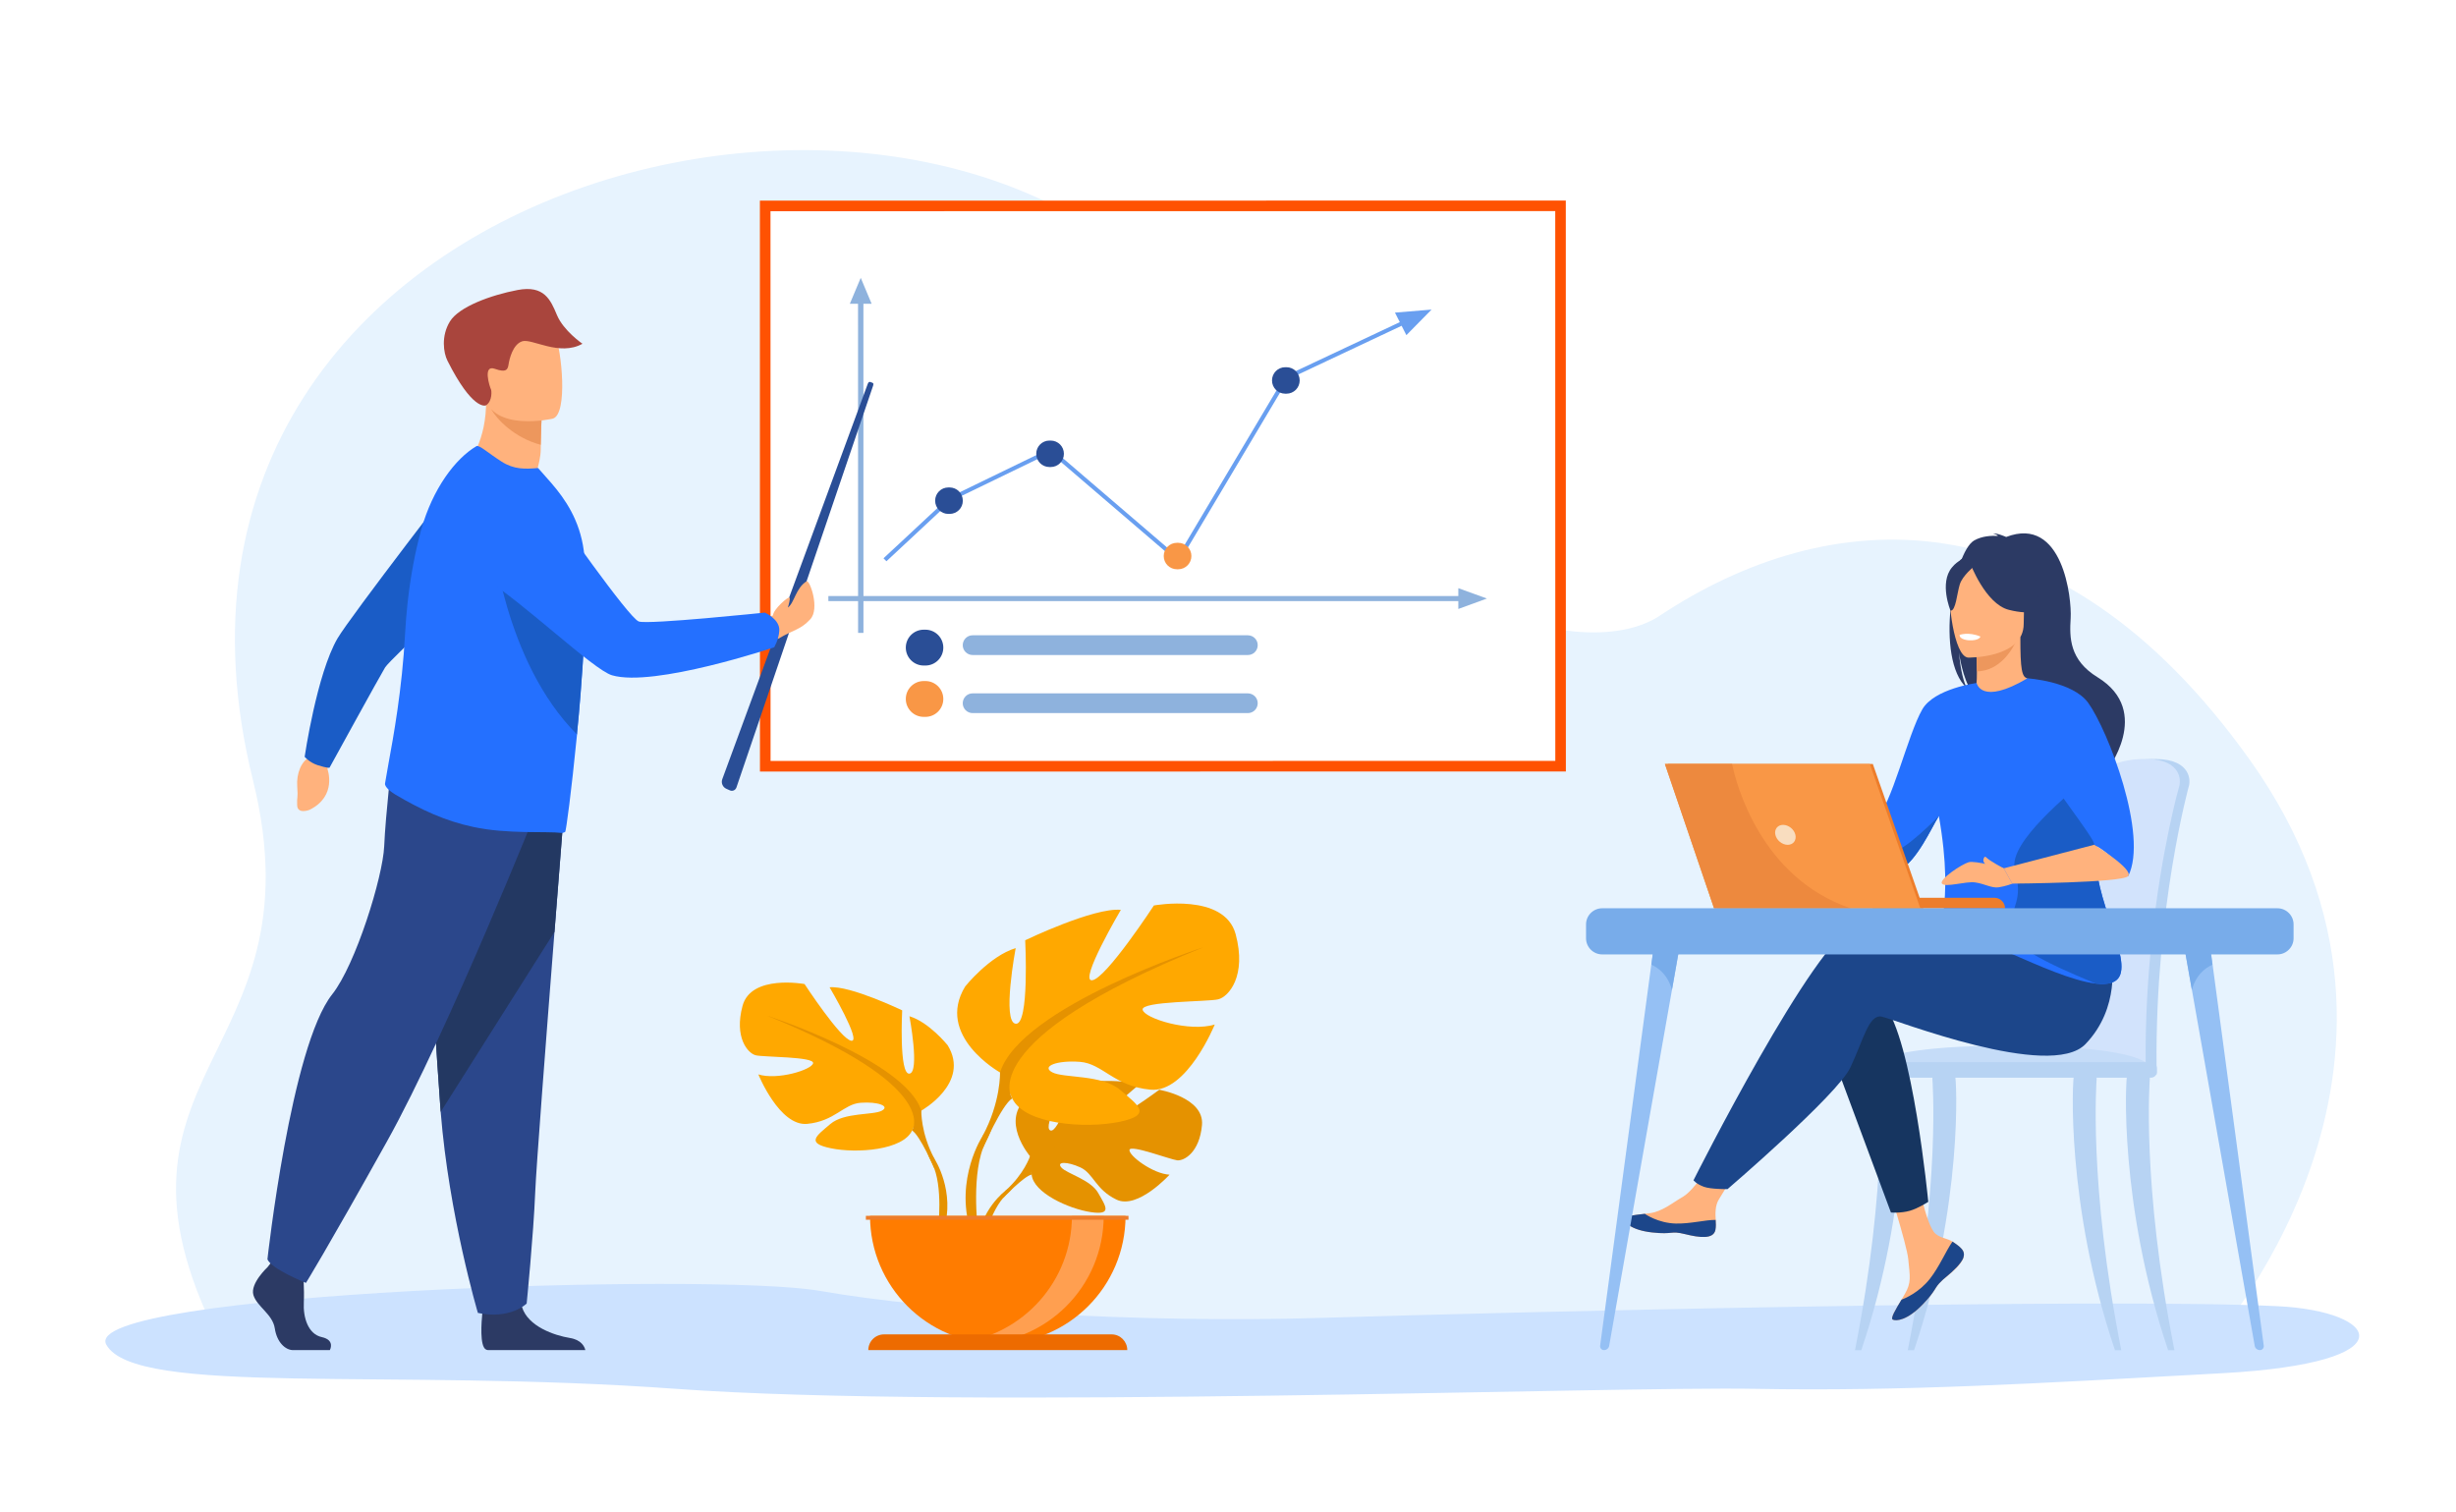
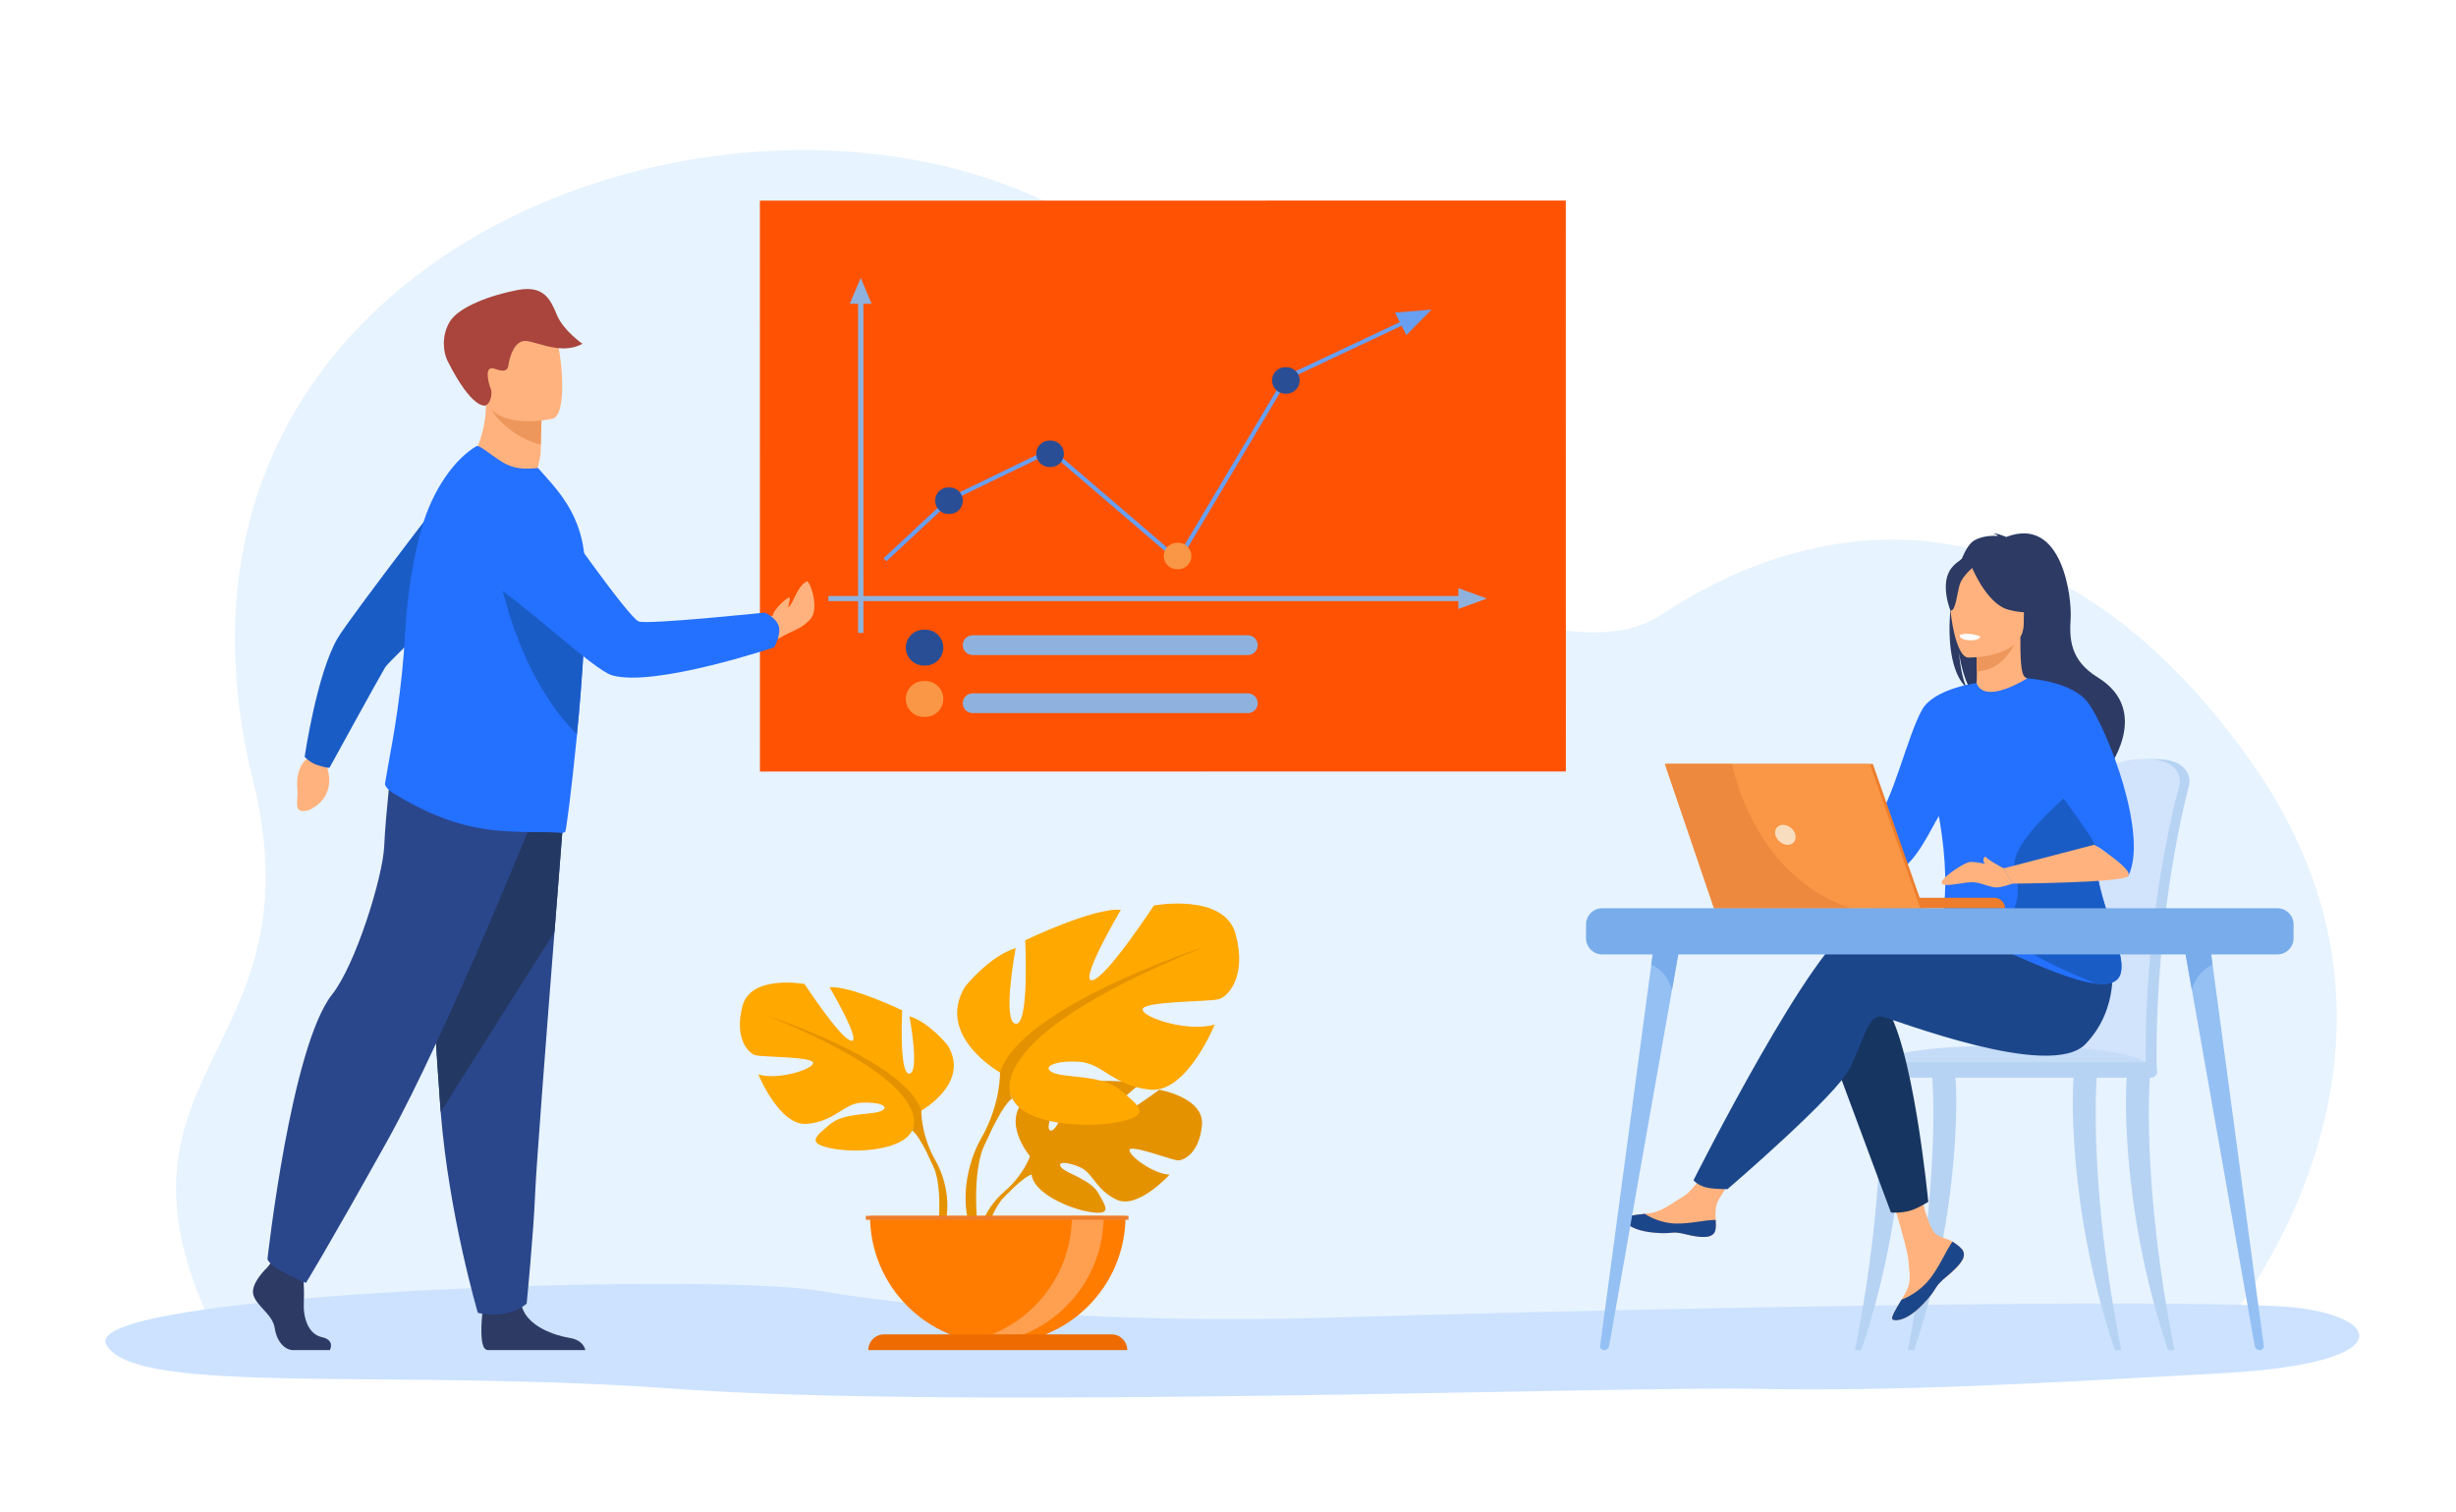
<svg xmlns="http://www.w3.org/2000/svg" version="1.1" id="Layer_1" x="0px" y="0px" viewBox="0 0 3248 2000" style="enable-background:new 0 0 3248 2000;" xml:space="preserve">
  <rect x="0" y="0" width="3248" height="2000" fill="#808080" stroke="none" />
  <style type="text/css"> .st0{fill:#FFFFFF;} .st1{fill:#E7F3FE;} .st2{fill:#CCE2FF;} .st3{fill:#E59200;} .st4{fill:#FFA800;} .st5{fill:#FF7C00;} .st6{fill:#FF9F50;} .st7{fill:#ED6B00;} .st8{fill:#ED7D2B;} .st9{fill:#FF5202;} .st10{fill:#8EB2DD;} .st11{fill:#2A4E96;} .st12{fill:#F99746;} .st13{fill:#699FF0;} .st14{fill:#FFB27D;} .st15{fill:#ED975D;} .st16{fill:#A9453D;} .st17{fill:#2C3A64;} .st18{fill:#2B478B;} .st19{fill:#233862;} .st20{fill:#1A5CC6;} .st21{fill:#2470FF;} .st22{fill:#B7D3F3;} .st23{fill:#D2E3FC;} .st24{fill:#C5DCF8;} .st25{fill:#1C468A;} .st26{fill:#163560;} .st27{fill:#F9DDBF;} .st28{fill:#ED893E;} .st29{fill:#95C0F4;} .st30{fill:#78ACEA;} </style>
  <g>
    <rect x="0" y="0" transform="matrix(-1 -1.224647e-16 1.224647e-16 -1 3248 2000)" class="st0" width="3248" height="2000" />
    <g>
      <g>
        <path class="st1" d="M2915.6,1787c0,0,350.1-375.9,59.2-782.9C2716.7,643,2415.8,667.7,2195,814.2 c-94,62.4-365.2,7.7-595.9-359.7C1284.4-46.6,131.3,210.1,334.5,1031.6c92.5,374-235,383.3-36.7,756.2L2915.6,1787z" />
      </g>
      <path class="st2" d="M3012.2,1727.3c-232.3-11.4-1022.5,7.9-1262.9,15.4c-240.3,7.5-519.3-9.9-664.2-35.5 c-144.9-25.6-982.6,2.2-944.5,71c38,68.8,373.2,30.8,753.3,58.4c380.1,27.6,1235-3.5,1427.8,0c192.8,3.5,369.7-6.9,618.2-20.7 C3188.4,1802,3146.8,1733.9,3012.2,1727.3z" />
      <g>
        <g>
          <path class="st3" d="M1362.2,1529c0,0-41.1-48-2.5-78.5c0,0,28.2-17.1,51.2-15.7c0,0-32.6,54.6-22,60 c10.5,5.4,31.9-63.5,31.9-63.5s64.2-6.2,84.8,3.7c0,0-54.8,44.9-43.3,47.5c11.5,2.7,70.8-41.4,70.8-41.4s59.7,10.2,56.5,46.6 c-3.2,36.4-23.8,47.7-32.8,46.7c-9-1-61.9-21.2-63.1-13.8c-1.2,7.4,30.7,31.6,53,32.8c0,0-42.1,46.4-70.1,33 c-28-13.4-30.4-34.6-47.8-42.6c-17.4-8-32.3-7.9-25.1,0.2c7.2,8.1,38.8,16,48.7,33.7c10,17.6,18.9,29.5-10,25.2 c-28.9-4.4-76-25.5-78.1-49.8C1362.2,1529,1362.2,1529,1362.2,1529z" />
          <g>
            <path class="st3" d="M1560.2,1488.9c0,0-162.2-6.3-198,40.1c0,0-7.9,23.7-32.3,45.3l-3.8,10.4c0,0,28.1-29.6,38.2-31.4 C1364.3,1553.3,1348.5,1495.8,1560.2,1488.9z" />
            <path class="st3" d="M1329.9,1574.4c0,0-34.8,25.7-37.2,71.7l6.3,0.6c0,0,11.1-47.6,31.2-66.2 C1350.3,1561.9,1329.9,1574.4,1329.9,1574.4z" />
          </g>
        </g>
        <g>
          <path class="st4" d="M1218.4,1468.7c0,0,65.4-36.6,34.9-86.4c0,0-24.4-30.5-50.6-38.4c0,0,14,74.2,0,75.9 c-14,1.7-9.6-83.7-9.6-83.7s-68.9-33.1-96-30.5c0,0,42.7,72.4,28.8,70.7c-14-1.7-61.9-75-61.9-75s-70.7-13.1-82,28.8 c-11.3,41.9,7,62.8,17.4,65.4c10.5,2.6,77.6,1.7,75.9,10.5c-1.7,8.7-47.1,22.7-72.4,14.8c0,0,27.9,68.9,64.6,65.4 c36.6-3.5,48-26.2,70.7-27.9c22.7-1.7,39.3,4.4,27.9,10.5c-11.3,6.1-49.7,2-68,17.6c-18.3,15.6-33.1,25.2,0.9,32.1 c34,7,95.1,2.6,107.3-23.6C1218.4,1468.7,1218.4,1468.7,1218.4,1468.7z" />
          <g>
            <path class="st3" d="M1014.3,1343.1c0,0,183.2,59.3,204.1,125.6c0,0-0.9,29.7,17.4,63.7v13.1c0,0-19.2-44.5-29.7-50.6 C1206.2,1494.9,1247.2,1437.3,1014.3,1343.1z" />
            <path class="st3" d="M1235.8,1532.4c0,0,28.3,42.9,12.1,95.1l-7.3-2c0,0,7.1-57.5-7.7-86.5 C1218.2,1510.2,1235.8,1532.4,1235.8,1532.4z" />
          </g>
        </g>
        <g>
          <path class="st4" d="M1322.5,1418.2c0,0-86.2-48.3-46-113.8c0,0,32.2-40.2,66.7-50.6c0,0-18.4,97.7,0,100 c18.4,2.3,12.6-110.4,12.6-110.4s90.8-43.7,126.5-40.2c0,0-56.3,95.4-37.9,93.1c18.4-2.3,81.6-98.9,81.6-98.9 s93.1-17.2,108.1,37.9c14.9,55.2-9.2,82.8-23,86.2c-13.8,3.4-102.3,2.3-100,13.8c2.3,11.5,62.1,29.9,95.4,19.5 c0,0-36.8,90.8-85.1,86.2c-48.3-4.6-63.2-34.5-93.1-36.8c-29.9-2.3-51.7,5.7-36.8,13.8c14.9,8,65.5,2.6,89.7,23.2 c24.1,20.5,43.7,33.2-1.1,42.4c-44.8,9.2-125.3,3.4-141.4-31S1322.5,1418.2,1322.5,1418.2z" />
          <g>
            <path class="st3" d="M1591.6,1252.6c0,0-241.5,78.2-269.1,165.6c0,0,1.2,39.1-23,83.9v17.2c0,0,25.3-58.6,39.1-66.7 C1338.6,1452.7,1284.5,1376.8,1591.6,1252.6z" />
            <path class="st3" d="M1299.5,1502.1c0,0-37.2,56.6-16,125.4l9.6-2.6c0,0-9.3-75.8,10.2-114 C1322.7,1472.8,1299.5,1502.1,1299.5,1502.1z" />
          </g>
        </g>
        <path class="st5" d="M1319.6,1776.8c93.3,0,168.9-75.6,168.9-168.9h-337.9C1150.6,1701.1,1226.3,1776.8,1319.6,1776.8z" />
        <path class="st6" d="M1269.7,1775.5c6.9,0.9,13.9,1.3,21,1.3c93.3,0,168.9-75.6,168.9-168.9h-42 C1417.6,1694,1353.1,1765.1,1269.7,1775.5z" />
        <path class="st7" d="M1490.8,1785.4h-342.5l0,0c0-11.5,9.3-20.8,20.8-20.8H1470C1481.5,1764.5,1490.8,1773.9,1490.8,1785.4 L1490.8,1785.4z" />
        <rect x="1145.1" y="1607.8" class="st8" width="347.3" height="5.2" />
      </g>
      <g>
        <rect x="1160.4" y="109.9" transform="matrix(1.214504e-04 1 -1 1.214504e-04 2180.49 -895.208)" class="st9" width="755" height="1065.8" />
-         <rect x="1019" y="279.3" transform="matrix(-1 1.214134e-04 -1.214134e-04 -1 3075.885 1285.361)" class="st0" width="1037.8" height="727" />
        <g>
          <path class="st10" d="M1650.3,866.2l-364,0c-7.2,0-13.1-5.8-13.1-13l0,0c0-7.2,5.8-13.1,13-13.1l364,0c7.2,0,13.1,5.8,13.1,13 l0,0C1663.3,860.4,1657.5,866.2,1650.3,866.2z" />
          <path class="st10" d="M1650.3,943l-364,0c-7.2,0-13.1-5.8-13.1-13l0,0c0-7.2,5.8-13.1,13-13.1l364,0c7.2,0,13.1,5.8,13.1,13l0,0 C1663.3,937.1,1657.5,943,1650.3,943z" />
          <rect x="1095.5" y="788.2" class="st10" width="842.5" height="6.7" />
          <polygon class="st10" points="1928.6,805.3 1928.6,777.8 1966.4,791.5 " />
          <rect x="914.3" y="609.4" transform="matrix(-1.212212e-04 -1 1 -1.212212e-04 525.509 1751.275)" class="st10" width="447.9" height="7.1" />
          <polygon class="st10" points="1123.9,401.7 1152.7,401.7 1138.3,367.4 " />
          <path class="st11" d="M1223.8,880.1l-2.2,0c-13.1,0-23.7-10.6-23.7-23.7l0,0c0-13.1,10.6-23.7,23.7-23.7l2.2,0 c13.1,0,23.7,10.6,23.7,23.7l0,0C1247.5,869.5,1236.9,880.1,1223.8,880.1z" />
          <path class="st12" d="M1223.8,948l-2.2,0c-13.1,0-23.7-10.6-23.7-23.7v0c0-13.1,10.6-23.7,23.7-23.7l2.2,0 c13.1,0,23.7,10.6,23.7,23.7v0C1247.5,937.4,1236.9,948,1223.8,948z" />
          <polygon class="st13" points="1893.2,409.4 1844.8,413.4 1851.2,426 1699.3,497.5 1557.4,736 1389.9,592.4 1254.9,657.9 1254.5,658.1 1168.4,738.3 1172.3,742.2 1257.8,662.5 1389,598.9 1558.8,744.4 1703.3,501.6 1853.6,430.8 1859.9,443.2 " />
          <path class="st11" d="M1255.8,679.6l-1.6,0c-9.7,0-17.5-7.8-17.5-17.5l0,0c0-9.7,7.8-17.5,17.5-17.5l1.6,0 c9.7,0,17.5,7.8,17.5,17.5v0C1273.4,671.8,1265.5,679.6,1255.8,679.6z" />
          <path class="st11" d="M1701.3,520.6l-1.6,0c-9.7,0-17.5-7.8-17.5-17.5v0c0-9.7,7.8-17.5,17.5-17.5l1.6,0 c9.7,0,17.5,7.8,17.5,17.5l0,0C1718.8,512.8,1711,520.6,1701.3,520.6z" />
          <path class="st11" d="M1389.5,617.6l-1.6,0c-9.7,0-17.5-7.8-17.5-17.5l0,0c0-9.7,7.8-17.5,17.5-17.5l1.6,0 c9.7,0,17.5,7.8,17.5,17.5l0,0C1407,609.8,1399.2,617.6,1389.5,617.6z" />
          <path class="st12" d="M1558.1,752.8l-1.6,0c-9.7,0-17.5-7.8-17.5-17.5v0c0-9.7,7.8-17.5,17.5-17.5l1.6,0 c9.7,0,17.5,7.8,17.5,17.5l0,0C1575.6,744.9,1567.8,752.8,1558.1,752.8z" />
        </g>
      </g>
      <g>
        <path class="st14" d="M618.8,612.2c0,0,37.7,44.8,85.8,26c0,0,10.3-25,10.5-43.4c0-2.3,0-4.5,0.1-6.6c0.3-20.8,1-32.4,1-32.4 s0,0,0,0c-2.2-0.9-73.5-30.2-73.4-27.7C643.9,584.2,618.8,612.2,618.8,612.2z" />
        <path class="st15" d="M649.8,541.4c6.9,12.7,30.5,37.7,65.3,46.8c0.3-20.8,1-32.4,1-32.4s0,0,0,0 C714.1,555.3,647.8,537.7,649.8,541.4z" />
        <path class="st14" d="M731.1,553.6c0,0-80.2,18.8-91.1-31.3c-11-50.1-28.7-81.4,22-95.6c50.7-14.1,64.9,2.8,72.6,18.6 C742.3,461.3,751.6,547.5,731.1,553.6z" />
        <path class="st16" d="M642.7,536c-1.1,0.7-18.3,6-51-59.1c-5.1-10.2-8.6-32.3,3.3-51.8c12-19.5,54.3-34.9,89.5-41.6 c35.2-6.7,43.7,13.1,52,33c8.7,20.9,33.8,38.1,33.8,38.1c-30.4,17-66.9-7.3-79.6-3.3c-12.7,4-17.1,24-18.1,30.4 c-1,6.4-2.4,11.7-18.3,6c-15.9-5.7-7.2,22.6-4.7,28C649.7,515.8,651.8,530.2,642.7,536z" />
        <g>
          <path class="st17" d="M436.2,1785.4h-48.5c-10.2,0-21.5-10.2-24.3-28.8c-2.8-18.7-23.7-28.8-28.3-44.1 c-4.5-15.3,18.7-36.8,18.7-36.8l3.9-5l4-5.2l38.4,9c0,0,0.9,9.2,1.5,20.8c0.4,8.4,0.6,18.2,0.2,26.7 c-1.1,20.4,5.7,42.3,23.8,46.2C443.7,1772.2,436.2,1785.4,436.2,1785.4z" />
          <path class="st17" d="M774.1,1785.4H645.4c-1.2-0.2-2.2-0.5-2.7-0.8c-8.6-4.3-5.9-37.2-4.9-47.3c0.2-1.9,0.3-3,0.3-3 s45.2-36.2,51.5-8.5c0.2,0.9,0.4,1.7,0.7,2.5v0c7.9,25.9,43,37.7,63.2,41C769,1771.8,773.1,1780.9,774.1,1785.4z" />
          <path class="st18" d="M748.2,1043.5c0,0-6.9,85.7-14.9,188.8c-11,140-24.2,311.9-25.5,344.5c-2.3,56.6-11.3,147-11.3,147 s-21.5,21.5-64.5,12.4c0,0-38.3-129.1-49.2-265.8c-0.2-2.2-0.3-4.5-0.5-6.8c-10.2-139.1-26-432-26-432L748.2,1043.5z" />
          <path class="st19" d="M748.2,1043.5c0,0-6.9,85.7-14.9,188.8l-150.5,238.1c-0.2-2.2-0.3-4.5-0.5-6.8c-10.2-139.1-26-432-26-432 L748.2,1043.5z" />
          <path class="st18" d="M716.8,1053.6c0,0-123.8,310.4-205.3,456.3c-81.4,145.9-106.9,186.6-106.9,186.6s-46.7-18.7-50.9-31.4 c0,0,31.1-281.7,85.7-350.3c30.8-38.8,67-155.2,68.7-195.9c1.7-40.7,11-121.3,11-121.3L716.8,1053.6z" />
        </g>
        <g>
          <path class="st14" d="M434.4,997.2l-1.3,20c0,0,13.2,35.5-23.7,53.7c0,0-15.8,6.4-16.4-5.9c-0.6-12.3,1.4-7.7,0.1-25 c-1.3-17.3,5.5-33.7,17-39.2l9.4-10.8L434.4,997.2z" />
          <path class="st20" d="M419.9,1011.8c13.7,4.4,15.9,3.4,15.9,3.4s66.7-121.5,73.5-132.6C516.1,871.5,651,746.4,651,746.4 l-34.7-129.3c0,0-153.4,198.7-170,227.2c-27.4,47.1-43.4,156.5-43.4,156.5S409.2,1008.3,419.9,1011.8z" />
        </g>
        <path class="st21" d="M523.1,1050.9c33.9,20,65.9,34.9,103.1,42.7c44,9.6,97.8,5.5,115.9,7.8c1.9,0.2,3.7-0.3,5.3-1.3 c1.3-0.8,8.4-55.2,15.2-123.9c0.2-1.6,0.4-3.3,0.5-4.9c0.1-1.1,0.2-2.2,0.2-3.3l0.1-1c0.7-7.1,1.5-14.4,2.1-21.8 c1.7-18.3,3.1-37.2,4.4-56c0.1-1.8,0.3-3.6,0.4-5.4c2.1-30.3,3.6-60.2,4.1-86.7c0-0.6,0-1.3,0-1.9c0.4-22.2,0-42.1-1.4-57.9 c-0.3-3.3-0.6-6.5-1-9.4c-5.3-39.8-24.5-67.9-42.7-88.9l-17.7-20.1c-17,1.5-31.7,2.1-48.3-8.5c-18-11.5-29.6-22.4-33.2-20.4 c-27.8,16.3-58,56.3-73.1,110.7c-8.1,29.3-14.2,62.2-18,96.9c-1.4,13.3-2.6,26.9-3.3,40.6c-3.9,73.6-15.5,136.5-22.2,173.1 c-1.9,10.5-3.4,18.9-4.3,24.7C508.4,1041.2,518.6,1048.2,523.1,1050.9z" />
        <path class="st20" d="M651,706.8c0,0,15.1,167.4,112,264.4c0.1-1.1,0.2-2.2,0.2-3.3l0.1-1c0.7-7.1,1.5-14.4,2.1-21.8 c1.7-18.3,3.1-37.2,4.4-56c0.1-1.8,0.3-3.6,0.4-5.4c2.1-30.3,3.6-60.2,4.1-86.7c0-0.6,0-1.3,0-1.9c-0.2-15.9-0.7-30.3-1.4-43 C741.9,727.4,701.6,710.1,651,706.8z" />
        <g>
-           <path class="st11" d="M973.9,1041.4l180.2-529.7c0.8-2.4,1.9-4.7-0.5-5.6l-2.2-0.8c-2.5-0.9-3.2,0.7-4.1,3.1l-192.1,522 c-1.8,5,0.5,10.5,5.4,12.7l4.5,2C968.6,1046.8,972.6,1045,973.9,1041.4z" />
-         </g>
+           </g>
        <path class="st14" d="M1022.3,813.8c0.1-7.8,20.5-25.7,21.9-23.5c1,1.6-1.1,9.7-2.3,13.1c8.5-5.7,10.4-25.8,24.8-34.7 c4-2.5,18.1,36.4,4.7,50.4c-13.4,14.1-19.9,12.5-42.2,25.6l-16.2,1.1l-8-25.2C1005,820.6,1013.6,817.5,1022.3,813.8z" />
        <path class="st21" d="M1030.6,834.2c1.1-15.3-19.1-24.1-19.1-24.1s-153.4,16-166.6,11.8c-13.2-4.2-111.8-145.7-111.8-145.7 s-43.3-48.8-78.7-38c-30.8,9.4-42.8,33.4-46.9,56.2c-4.9,27.3,7.7,54.7,31.3,69.2c53,32.5,145.7,122.1,170.6,129.4 c55.6,16.3,214.4-37,214.4-37S1029.8,846.2,1030.6,834.2z" />
      </g>
      <g>
        <g>
          <g>
            <path class="st22" d="M2741.8,1306.9c2.8-68.5,8.8-128.2,16-169.7c11.5-66.3,21.8-104.4,21.9-104.8 c1.5-5.8,23.3-29.4,71.8-28.7c48.5,0.7,43.9,31.7,43.9,31.7l0,0c0,1-0.1,2-0.3,2.7c-0.5,1.6-45,163-43.1,371.4 c0,2.9,0.4,8,0.1,11.4c0,0-112.4,2.9-112.4,0C2735.8,1402.6,2737.8,1352.2,2741.8,1306.9z" />
            <path class="st23" d="M2727.7,1408.5c0,2.9,1.6,5.2,3.4,5.2h0c1.9,0,3.4-2.4,3.4-5.2h96.3c0,2.9,1.6,5.2,3.4,5.2h0 c1.9,0,3.4-2.4,3.4-5.4c-0.6-59.7,2.8-115.4,8-164.5c12.8-122.6,36.5-204.6,36.8-205.7c0.2-0.7,0.3-1.7,0.3-2.8 c0,0,4.6-30.9-43.9-31.7c-48.5-0.7-70.3,22.9-71.8,28.7c-0.1,0.3-5.9,21.9-13.7,60.7c-2.6,12.9-5.3,27.6-8.2,44.1 c-7.2,41.6-13.2,101.2-16,169.7C2725.2,1352.2,2723.8,1390.3,2727.7,1408.5z" />
            <path class="st24" d="M2844.9,1413.7h-377.6c0,0,8.8-35.6,227.5-30.3C2849.5,1387.2,2844.9,1413.7,2844.9,1413.7z" />
            <g>
              <path class="st22" d="M2875.6,1785.4c-43.8-221.6-32.5-357.6-32.5-359.3c0.1-3.4-6.2-6.5-9.6-6.6c-3.4-0.1-18.5-1-20.3,1.9 c-2.3,3.8-11.1,171.4,54.1,364.1H2875.6z" />
            </g>
            <g>
              <path class="st22" d="M2523,1785.4c43.8-221.6,32.5-357.6,32.5-359.3c-0.1-3.4,6.2-6.5,9.6-6.6c3.4-0.1,18.5-1,20.3,1.9 c2.3,3.8,11.1,171.4-54.1,364.1H2523z" />
            </g>
            <g>
              <path class="st22" d="M2453.2,1785.4c43.8-221.6,32.5-357.6,32.5-359.3c-0.1-3.4,6.2-6.5,9.6-6.6c3.4-0.1,18.5-1,20.3,1.9 c2.3,3.8,11.1,171.4-54.1,364.1H2453.2z" />
            </g>
            <g>
              <path class="st22" d="M2805.3,1785.4c-43.8-221.6-32.5-357.6-32.5-359.3c0.1-3.4-6.2-6.5-9.6-6.6c-3.4-0.1-18.5-1-20.3,1.9 c-2.3,3.8-11.1,171.4,54.1,364.1H2805.3z" />
            </g>
            <path class="st22" d="M2467.1,1425.1h377.6c4.3,0,7.7-3.5,7.7-7.7v-5.1c0-4.3-3.5-7.7-7.7-7.7h-377.6c-4.3,0-7.7,3.5-7.7,7.7 v5.1C2459.3,1421.6,2462.8,1425.1,2467.1,1425.1z" />
            <g>
              <path class="st14" d="M2480.3,1084.1l-125.5-27.2l-7.4,18c0,0,138.5,82.4,151.5,78.4 C2511.9,1149.2,2480.3,1084.1,2480.3,1084.1z" />
              <path class="st14" d="M2594.4,1651.7c3.1,3.6,3.5,7.6,2,11.9c0,0,0,0,0,0.1c-2.9,8-12.4,16.8-23.4,25.7 c-1.4,1.1-2.7,2.2-3.8,3.1c-0.3,0.3-0.6,0.5-0.8,0.8c-0.2,0.2-0.4,0.4-0.6,0.6c-10.3,9.5-6.4,11.7-24.9,30.9 c-21.1,21.9-35.6,22.3-39.7,20.3c-3.5-1.7,3.6-13.3,11.5-26.4c0.4-0.6,0.8-1.3,1.1-1.9c1-1.7,2.1-3.5,3.1-5.3 c9.2-15.7,6.9-23.1,4.7-46.6c-1.8-19-29.6-106.4-29.6-106.4l40.4-7c0,0,12.2,69.5,25.6,80.3c7.2,5.7,15.2,5.8,22.1,10 c0.5,0.3,1,0.6,1.4,0.9C2587.3,1645.4,2591.3,1648.1,2594.4,1651.7z" />
              <path class="st25" d="M2594.4,1651.7c3.1,3.6,3.5,7.6,2,11.9c0,0,0,0,0,0.1c-3.5,7.9-12.8,16.8-23.5,25.6 c-1.4,1.2-2.6,2.2-3.7,3.2c-0.3,0.3-0.6,0.5-0.8,0.8c-0.2,0.2-0.4,0.4-0.6,0.6c-10.3,9.5-6.4,11.7-24.9,30.9 c-21.1,21.9-35.6,22.3-39.7,20.3c-3.5-1.7,3.6-13.3,11.5-26.4c4.1-1.5,23.2-9.3,37.6-27.7c12.7-16.2,21.2-37,29.8-49.1 c0.5,0.3,1,0.6,1.4,0.9C2587.3,1645.4,2591.3,1648.1,2594.4,1651.7z" />
              <path class="st14" d="M2268.5,1626.5c-2.5,12.5-20.3,10.4-40.1,5.5c-19.9-4.9-15.1,0.9-43.4-2.2 c-28.3-3.1-36.8-13.7-37.7-17.9c-0.8-3.7,13.2-5,28.2-6.8c1.9-0.2,3.8-0.4,5.7-0.7c16.9-2.1,29.3-13,44.7-22 c14.6-8.5,36.3-43.1,36.3-43.1l38.8,3.1c0,0-20.4,30.9-28.2,44.3c-4.6,7.9-4.4,18.4-3.8,26.4 C2269.1,1617.6,2269.4,1622.1,2268.5,1626.5z" />
              <path class="st25" d="M2228.4,1632c-19.9-4.9-15.1,0.9-43.4-2.2c-28.3-3.1-36.8-13.7-37.7-17.9c-0.8-3.7,13.2-5,28.2-6.8 l0.1,0.3c0,0,17,12,40.5,12.6c19.2,0.5,39.5-5,52.8-4.8c0.3,4.4,0.6,8.9-0.3,13.3C2266,1638.9,2248.2,1636.9,2228.4,1632z" />
-               <path class="st14" d="M2354.8,1056.9c0,0-9.2-22.6-19.4-23.6c-10.2-0.9-42.5-6-44.8-1.4c-2.3,4.6,0,21.3,6.9,27.3 c6.9,6,49.9,15.7,49.9,15.7L2354.8,1056.9z" />
              <path class="st26" d="M2417.1,1378.5l83.6,224.9c0,0,12.8,1.2,25.1-2.3c11.3-3.3,24.3-11.8,24.3-11.8s-20.7-216-58.7-260.9 C2453.4,1283.5,2417.1,1378.5,2417.1,1378.5z" />
              <path class="st25" d="M2747.7,1287.5c0,0-240.2-81.2-293.7-63.9c-53.6,17.3-214.4,337.2-214.4,337.2s3.6,4.8,13.5,8.5 c9.2,3.5,31.5,3.2,31.5,3.2s145.1-124.4,162.4-160.7c17.3-36.3,24.2-70.8,41.5-67.4c17.3,3.5,222.9,84.7,269.5,36.3 c46.6-48.4,34.4-111.2,34.4-111.2L2747.7,1287.5z" />
              <path class="st17" d="M2600.9,909.7c-3.8-7.9-8.1-22-10.2-47.1c0.3,2.5,4.6,34.1,16.8,52c49.9,32.8,145.7,142.3,143.8,163 c0,0,33.7-57.2,34.3-57.5c0,0,62.2-79.1-11.5-124.4c-37.5-23-37.3-52.6-35.7-78.3c1.6-25.7-10.2-136.2-85.3-107.3 c0,0-12-5.4-17.4-4.6c0,0,4.4,0.8,6.6,3.2c-8.7-0.5-21.1,0.1-31.5,6C2583.3,730.5,2558.7,870.8,2600.9,909.7z" />
              <path class="st14" d="M2610.5,916.3c-0.3,0.1,24.1,12.8,42.4,7.8c17.2-4.7,28.5-27.1,28.3-27.1c-7.3-1.5-9.4-11.5-9.3-54.6 l-3.3,0.7l-55.5,11c0,0,1.3,17.5,1.3,33.9C2614.5,901.7,2613.6,914.8,2610.5,916.3z" />
              <path class="st15" d="M2613.1,854c0,0,1.3,17.5,1.3,33.9c31.1-0.9,47.5-29.2,54.2-44.9L2613.1,854z" />
              <path class="st17" d="M2674.4,837c0,0,16.3-25.7,20.2-47.7c2.8-15.7-5.2-73.9-63.7-65.5c0,0-17,1.7-32.9,12.5 c-12.7,8.6-31,27.1-10.5,77.9l5.3,17.2L2674.4,837z" />
              <path class="st14" d="M2602.8,869.6c0,0,73.5,1.2,73.5-44.6c0.1-45.8,9.6-76.4-37.3-79.1c-46.9-2.7-56,14.7-59.8,30 C2575.5,791.2,2583.7,868.1,2602.8,869.6z" />
              <path class="st17" d="M2605.5,744.8c0,0,20.1,53.7,51,61.6c30.9,7.9,44.3-0.3,44.3-0.3s-11.3-27.6-16.2-60.5 C2684.5,745.6,2620.7,719.2,2605.5,744.8z" />
              <path class="st17" d="M2610.5,749.1c0,0-15,12-18.7,23.6c-3.7,11.7-5.3,35.6-12.3,34.8c0,0-15.2-36.5,1.9-57.1 C2599.4,728.6,2610.5,749.1,2610.5,749.1z" />
              <path class="st21" d="M2774.1,1114c7.2-30.4-17.4-89.4-43.1-138.2c-23.3-44.2-47.6-80.1-49.8-78.8 c-61.6,36.5-67.1,6.2-67.1,6.2l0,0c0,0-55.9,7.4-71.8,34.7c-19.6,33.8-40.9,128.4-62,146.2c3.2,9.9,1.8,15.2-1.6,27.5 c-0.7,2.6-1.5,5.1-2.4,7.5c-3.2,8.6-7.2,15.6-10.6,21.7c10.7,6.5,31.4,18.9,46.7,10c23.2-13.6,41.4-55,51.6-71.5 c0-0.1,0.1-0.1,0.1-0.2c22.2,125.6-8,154.2,7.3,167.4c16.1,14,39.2-6.7,89.8,15.3c33.2,14.4,79.4,35.3,110.4,38.9 c16.3,1.9,28.4-0.9,32.4-11.9C2815.6,1256.8,2760.3,1171.9,2774.1,1114z" />
              <path class="st0" d="M2619.1,841.8c0,0-1.4,5.8-15.8,4.9c0,0-12.1-0.8-11.8-7.1C2591.5,839.6,2603.3,835.1,2619.1,841.8z" />
              <path class="st20" d="M2804,1288.8c-4,11-16.1,13.8-32.4,11.9c-21.5-9.4-114.4-45.3-113.3-69.7c1.5-36.1,17.9-37.2,6.3-81.8 c-9.2-35.8,76.5-102.3,90.2-116.7c25.7,48.8,26.4,51.1,19.2,81.5C2760.3,1171.9,2815.6,1256.8,2804,1288.8z" />
              <path class="st21" d="M2814.5,1158.6c-16.5-23.1-33.6-35.4-44.9-41.5c2.6-6.7-69.3-94.8-69.3-108.4 c0-13.8-19.2-111.7-19.2-111.7s59.9,3.7,80.6,32.6C2787.7,965.7,2841.6,1104.9,2814.5,1158.6z" />
              <path class="st14" d="M2769.6,1117.1l-119.7,31.2l11.2,20.2c0,0,145.6-1,153.3-9.9C2822.3,1149.7,2769.6,1117.1,2769.6,1117.1 z" />
-               <path class="st20" d="M2564,1079.2c-10.2,16.5-28.3,57.9-51.6,71.5c-15.2,8.9-35.9-3.5-46.7-10c3.4-6.1,7.4-13.1,10.6-21.7 c8.6,2,19,4.5,25.7,6.5C2515.1,1129.5,2564,1079.2,2564,1079.2z" />
              <path class="st14" d="M2650,1148.3c0,0-37.6-10.6-46.5-8.1c-9,2.5-39.6,22.8-35.3,28.3c4.3,5.5,31.3-3.3,43.8-1.6 c12.4,1.7,22,7.8,31,6.5c9-1.3,18.3-4.8,18.3-4.8L2650,1148.3z" />
              <path class="st14" d="M2650,1148.3c0,0-18.4-9.4-23.6-14.8c-0.7-0.7-1.8-0.5-2.3,0.3c-1.4,2.2-2.7,6.5,3.7,10.7 C2637.1,1150.6,2650,1148.3,2650,1148.3z" />
            </g>
          </g>
          <g>
            <path class="st8" d="M2476.3,1201.2h175.3l0,0c0-7.7-6.3-14-14-14h-161.3V1201.2z" />
            <polygon class="st8" points="2476.8,1010.3 2205.8,1010.3 2270.8,1201.2 2543.6,1201.2 " />
            <polygon class="st12" points="2201.8,1010.3 2266.8,1201.2 2539.6,1201.2 2472.8,1010.3 " />
            <path class="st27" d="M2347.9,1104c1.7,7.3,9,13.2,16.3,13.2s11.8-5.9,10.2-13.2c-1.7-7.3-9-13.2-16.3-13.2 C2350.8,1090.8,2346.2,1096.7,2347.9,1104z" />
            <path class="st28" d="M2201.8,1010.3l65,190.9h180.7c-119.7-40.8-151.5-165.4-156.9-190.9H2201.8z" />
          </g>
        </g>
        <g>
          <g>
            <path class="st29" d="M2988.7,1785.4c-3.4,0-6.4-2.4-6.9-5.7l-34-193l-49-277.5l-13.7-77.6l34.9-1l6.1,45l42.5,316.6 l25.2,187.6C2994,1782.8,2991.7,1785.4,2988.7,1785.4z" />
          </g>
          <path class="st30" d="M2925.9,1275.7c-22.6,10-27.2,33.5-27.2,33.5l-13.7-77.6l34.9-1L2925.9,1275.7z" />
        </g>
        <g>
          <g>
            <path class="st29" d="M2121.2,1785.4c3.4,0,6.4-2.4,6.9-5.7l34-193l49-277.5l13.7-77.6l-34.9-1l-6.1,45l-42.5,316.6 l-25.2,187.6C2115.9,1782.8,2118.2,1785.4,2121.2,1785.4z" />
          </g>
          <path class="st30" d="M2183.9,1275.7c22.6,10,27.2,33.5,27.2,33.5l13.7-77.6l-34.9-1L2183.9,1275.7z" />
        </g>
        <path class="st30" d="M3011.9,1262.1h-893.1c-11.7,0-21.3-9.6-21.3-21.3v-18.4c0-11.7,9.6-21.3,21.3-21.3h893.1 c11.7,0,21.3,9.6,21.3,21.3v18.4C3033.2,1252.5,3023.6,1262.1,3011.9,1262.1z" />
      </g>
    </g>
  </g>
</svg>